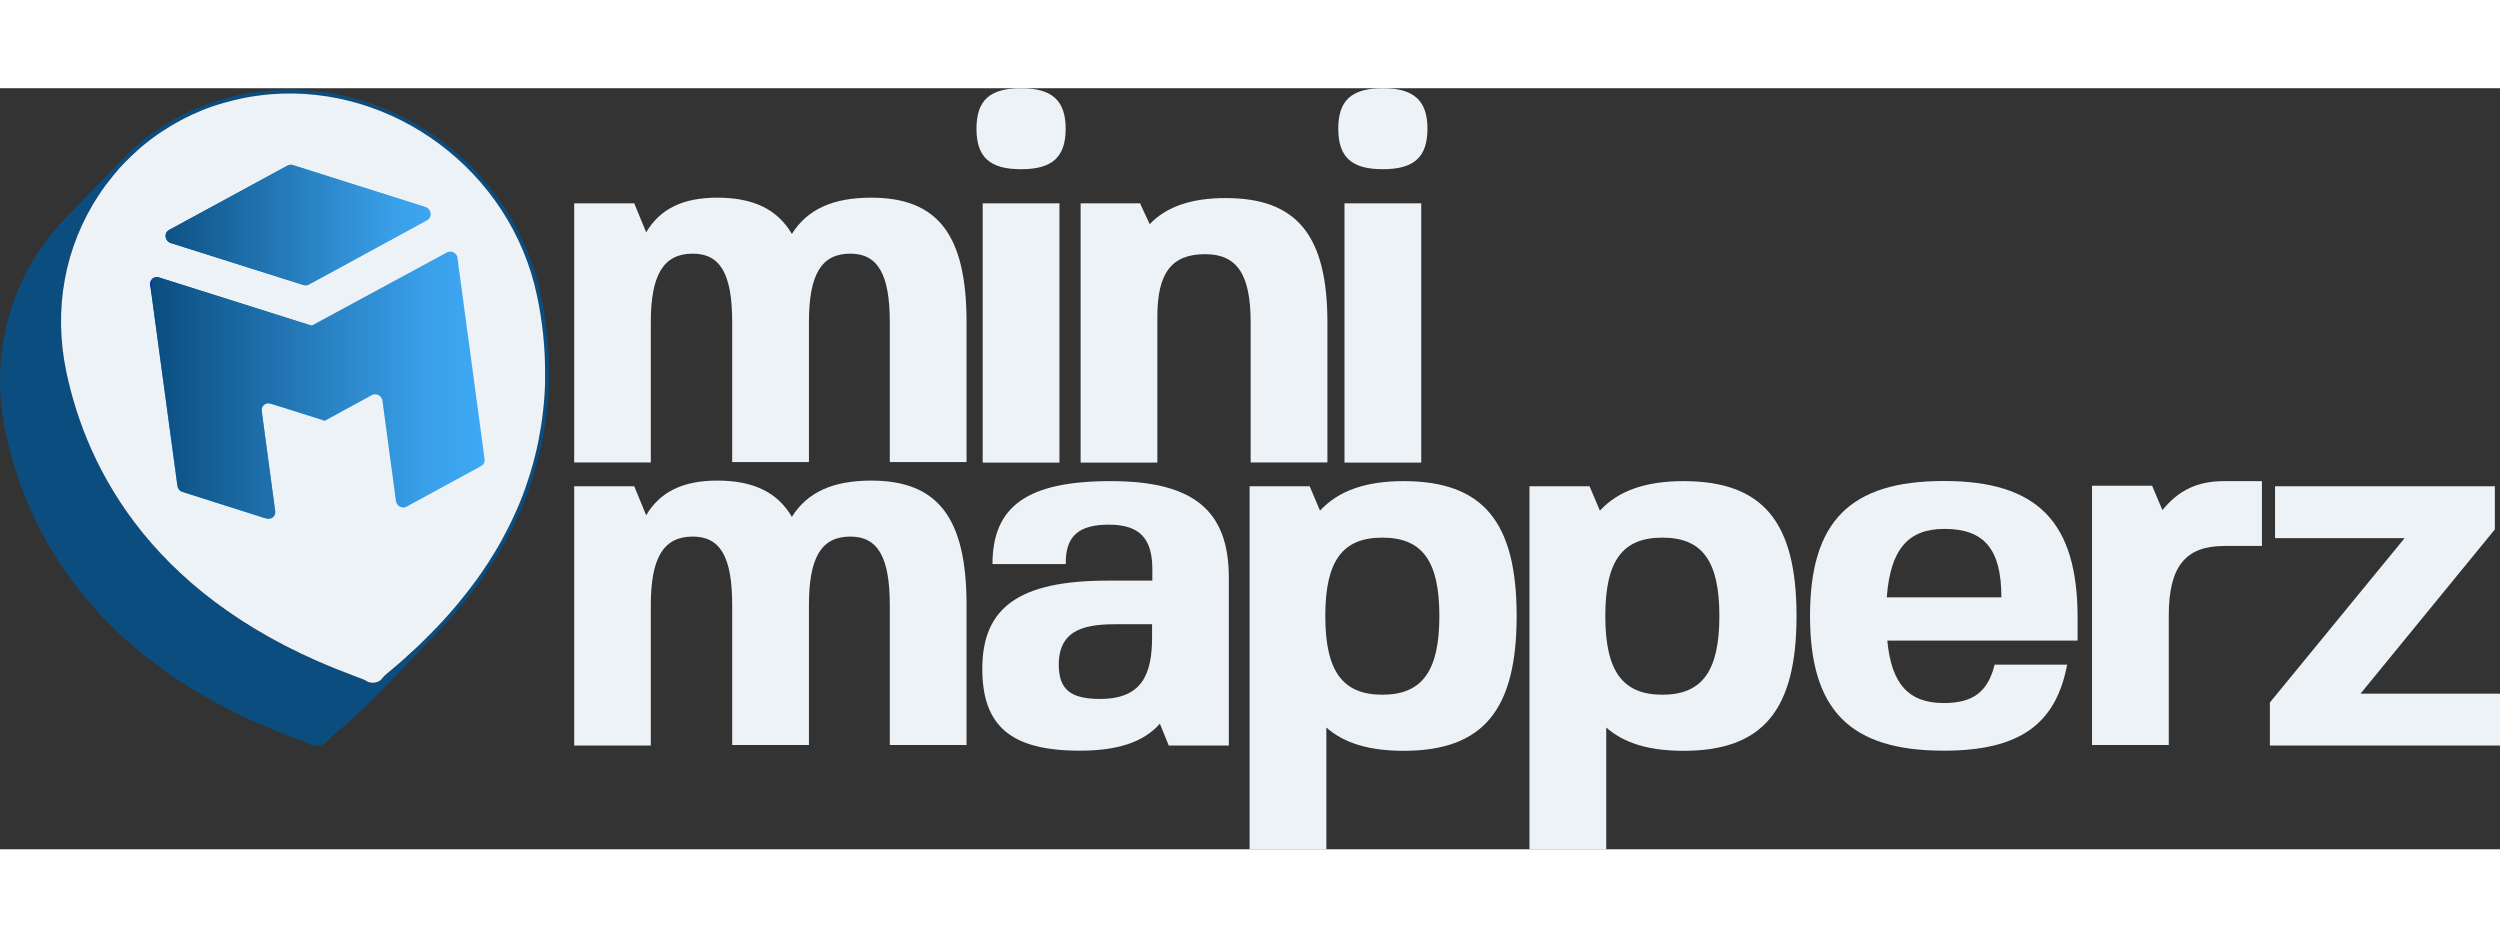
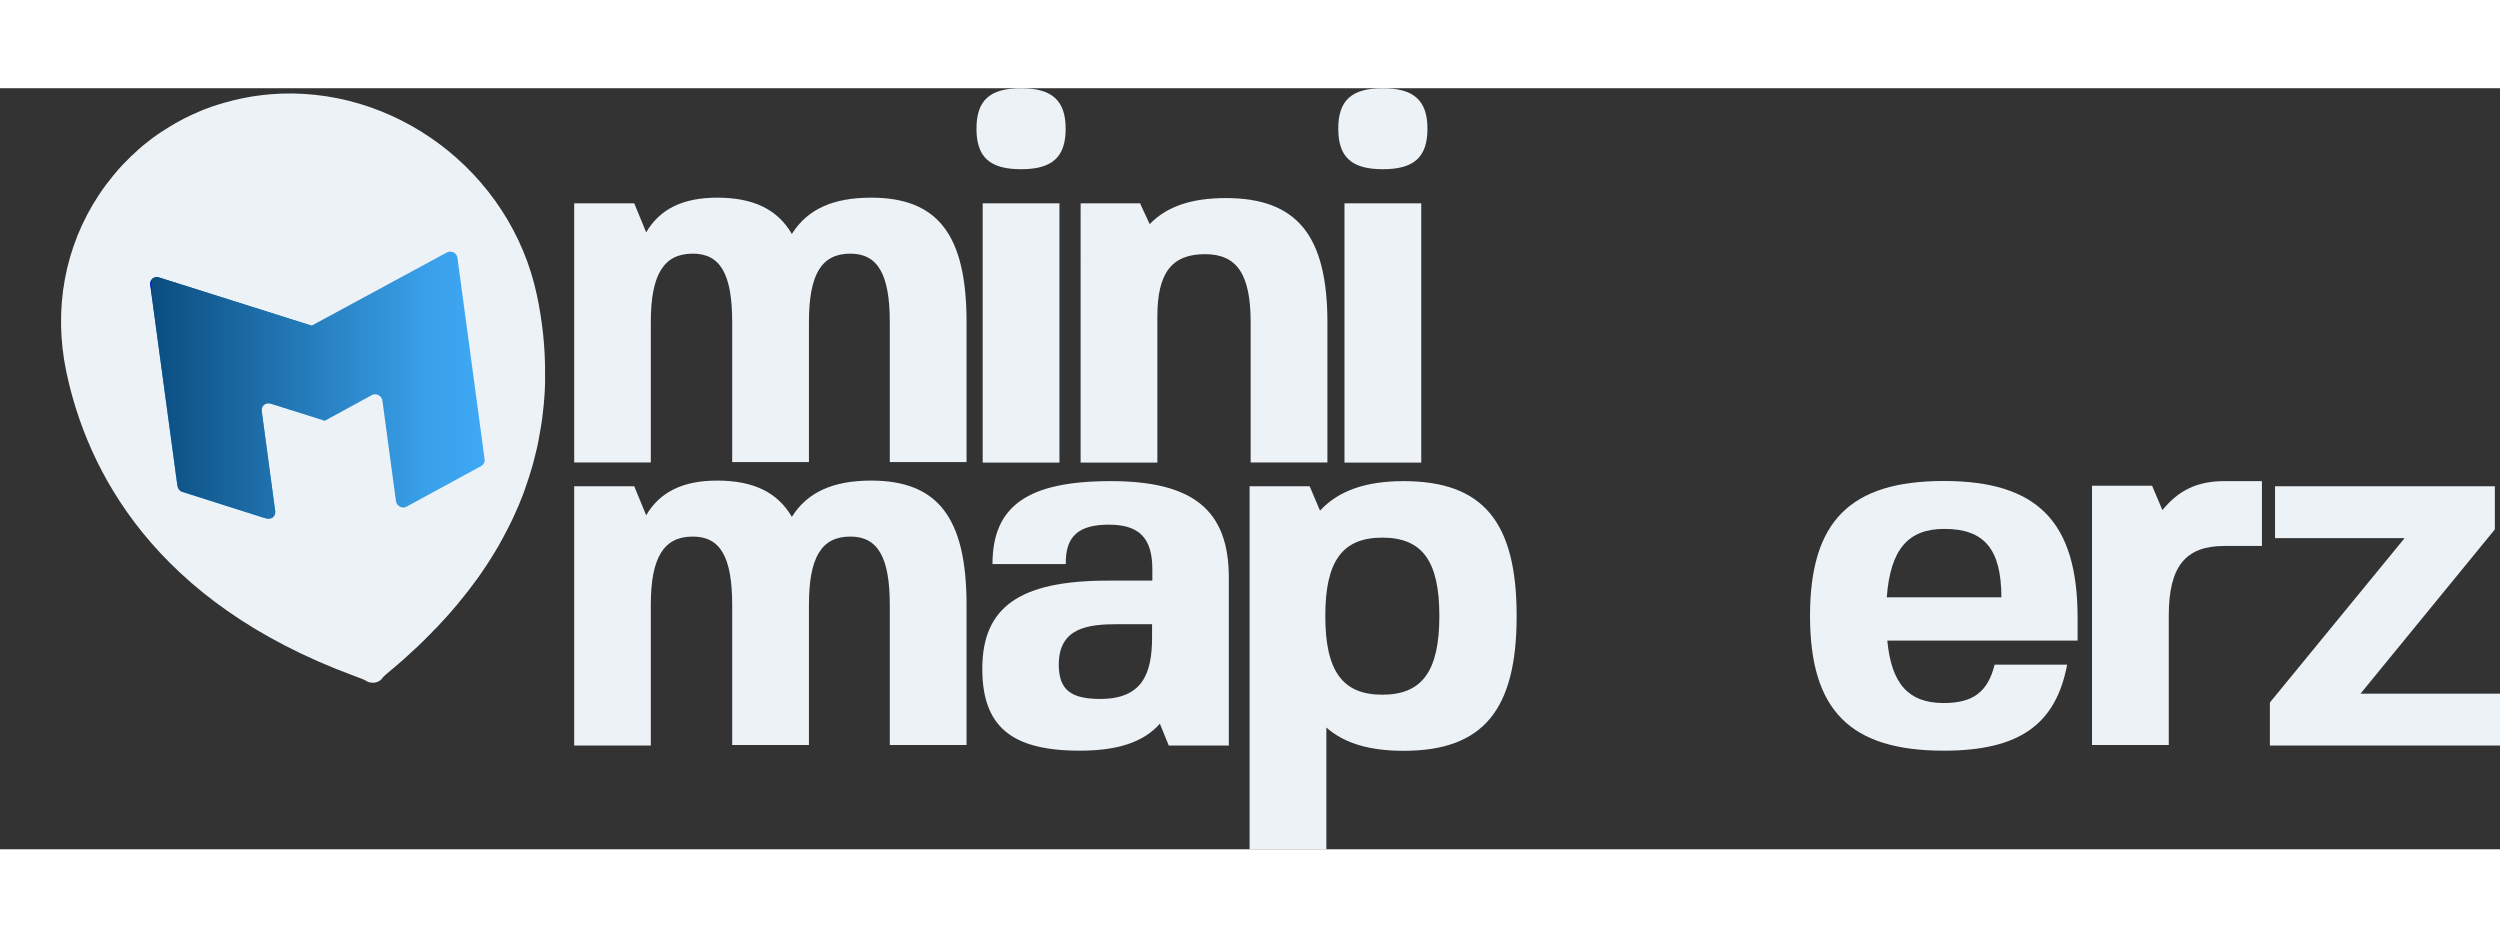
<svg xmlns="http://www.w3.org/2000/svg" xmlns:xlink="http://www.w3.org/1999/xlink" version="1.1" id="Calque_1" x="0px" y="0px" width="200" height="75" viewBox="0 0 1889.2 575.1" enable-background="new 0 0 1889.2 575.1" xml:space="preserve">
  <rect x="0" y="0" width="1889.2" height="575.1" fill="#333333" stroke="none" />
  <g>
-     <path fill="#0B4D7F" d="M408.7,156.2C388.6,60.5,298.3-6.3,203.5,1.7c-4.6,0.4-9.2,1-13.8,1.7c-38,6.1-71.7,23.8-97.5,50.5   C92.1,54,92,54,92,54.1l-2.1,2.2L49.1,98.6c-7,7.2-13.3,15.1-19,23.5c-27,40-36.2,88.7-26,137.3c15.7,74.8,66.5,175.8,219.6,232.1   c4.1,1.5,7.3,2.7,8.1,3.2c2.4,1.7,5.2,2.4,9,2.1c2.6-0.4,4.8-1.5,6.4-3.3l3.6-3.8l0.1-0.1c1-0.9,2.3-1.9,3.7-3.1   c11.9-10,22.8-20.1,32.6-30.3l43.1-44.7c-0.4,0.4-0.9,0.8-1.3,1.3C419,320.5,422.9,223.9,408.7,156.2 M328.3,409.3   c-0.2,0.2-0.4,0.4-0.6,0.6c-0.4,0.3-0.7,0.6-1,1.1c-0.3,0.4-0.6,0.7-1,1.1c-0.4,0.3-0.7,0.7-1.1,1.1l-2.1,2.1   c-0.9,0.9-1.9,1.9-2.8,2.8c-1.2,1.2-2.5,2.4-3.7,3.6c-3.5,3.3-7.1,6.6-10.8,9.9c0,0,0,0-0.1,0.1c-3,2.6-6,5.3-9.2,7.9   c-3.7,3.1-5.6,4.7-6.5,5.8c-0.1,0.1-0.2,0.2-0.3,0.4c-0.3,0.4-0.6,0.8-1,1.2c0,0.1-1.1,0.9-1.1,0.9c0,0-1.1,0.6-1.3,0.7   c-0.8,0.4-1.7,0.6-2.7,0.8c-0.1,0-1.4,0.1-1.9,0c0,0-0.8-0.1-1.1-0.1c-0.9-0.1-1.6-0.4-2.3-0.7c-0.4-0.2-0.8-0.4-1.2-0.7   c-1.1-0.7-3.4-1.6-8.8-3.6C116,388.2,65.7,288.3,50.1,214.2c-9.9-47.3-1.2-94.6,24.7-133.7c0.2-0.4,0.6-0.9,0.9-1.3   c1-1.5,1.9-2.9,3-4.3c0.6-1,1.3-1.9,2.1-2.8c0.9-1.2,1.8-2.4,2.8-3.6c0.8-1,1.5-1.9,2.3-2.9c1.3-1.5,2.6-3,3.8-4.5   c0.5-0.5,0.9-1,1.4-1.5c0.2-0.2,0.3-0.4,0.5-0.6c0,0,0.1-0.1,0.1-0.1c0.7-0.8,1.4-1.5,2.1-2.2c0.4-0.4,0.8-0.9,1.3-1.3   c0.7-0.7,1.4-1.4,2.1-2.1c0.7-0.7,1.4-1.4,2.1-2.1c1.7-1.6,3.3-3.1,5-4.6c0.1-0.1,0.1-0.1,0.2-0.2c1.5-1.4,3.1-2.7,4.7-4   c0.2-0.2,0.4-0.4,0.6-0.5c1.7-1.3,3.3-2.6,5-3.9c1.3-1,2.6-1.9,3.9-2.8c0.9-0.7,1.9-1.3,2.8-1.9c1.2-0.8,2.4-1.6,3.6-2.3   c1.2-0.8,2.4-1.5,3.7-2.3c1.2-0.7,2.5-1.5,3.7-2.2c1.3-0.7,2.5-1.4,3.8-2.1c1.1-0.6,2.3-1.2,3.4-1.8c3.4-1.7,7-3.4,10.6-4.9   c1.9-0.9,3.8-1.6,5.7-2.3c2.7-1.1,5.5-2,8.3-2.9c1.8-0.6,3.6-1.1,5.4-1.6c2.1-0.6,4.3-1.2,6.4-1.7c1.8-0.4,3.7-0.9,5.5-1.3   c1-0.2,2-0.4,3-0.6c1.8-0.4,3.6-0.7,5.5-1c4.5-0.7,9.1-1.3,13.6-1.7C297.1-3.3,386,62.5,405.8,156.7c3.9,18.5,6.4,39.1,6.1,61.2   c0,1.1,0,2.1,0,3.2c0,0.3,0,0.6,0,0.8c0,1.3,0,2.6-0.1,3.8c-0.1,1.9-0.2,3.9-0.3,5.8c-0.1,1.3-0.2,2.5-0.3,3.8   c-0.1,1.3-0.2,2.5-0.3,3.8c-0.3,3.2-0.7,6.5-1.1,9.8c-0.5,3.8-1.1,7.5-1.8,11.3c-0.2,1.3-0.4,2.5-0.7,3.8c0,0,0,0.1,0,0.2   c-0.2,1.1-0.4,2.1-0.6,3.2c-0.3,1.7-0.7,3.4-1.1,5.1c-0.8,3.4-1.7,6.9-2.6,10.4c-0.2,0.6-0.4,1.3-0.5,1.9   c-1.7,5.9-3.6,11.8-5.7,17.8c-0.7,2-1.5,4-2.2,6c-0.1,0.3-0.2,0.6-0.4,0.9c-0.7,1.8-1.5,3.6-2.2,5.5c-0.7,1.7-1.5,3.5-2.3,5.2   c-2.9,6.6-6.2,13.2-9.8,19.8c-1.1,2.1-2.3,4.2-3.5,6.3c-1.2,2.1-2.5,4.2-3.8,6.3c-1.3,2.1-2.6,4.2-3.9,6.2   c-1.4,2.2-2.9,4.4-4.4,6.6c-1.2,1.8-2.5,3.6-3.8,5.4c-0.9,1.2-1.8,2.4-2.7,3.6c-2.3,3.2-4.8,6.4-7.4,9.6c-1.7,2.1-3.4,4.2-5.1,6.3   c-3.5,4.2-7.2,8.4-11.1,12.6c-0.1,0.2-0.3,0.3-0.4,0.4c-1.2,1.3-2.4,2.6-3.6,3.9l-0.2,0.2C329.4,408.1,328.8,408.7,328.3,409.3   L328.3,409.3z" />
    <path fill="#EDF2F7" d="M411.9,217.9c0,1.1,0,2.1,0,3.2c0,0.3,0,0.6,0,0.9c0,1.3,0,2.6-0.1,3.8c-0.1,1.9-0.2,3.9-0.3,5.8   c-0.1,1.3-0.2,2.5-0.3,3.8c-0.1,1.3-0.2,2.5-0.3,3.8c-0.3,3.2-0.7,6.5-1.1,9.8c-0.5,3.8-1.1,7.5-1.8,11.3c-0.2,1.3-0.4,2.5-0.7,3.8   c0,0,0,0.1,0,0.2c-0.2,1.1-0.4,2.1-0.6,3.2c-0.3,1.7-0.7,3.4-1.1,5.1c-0.8,3.4-1.7,6.9-2.6,10.4c-0.2,0.6-0.4,1.3-0.5,1.9   c-1.7,5.9-3.6,11.8-5.7,17.8c-0.7,2-1.5,4-2.2,6c-0.1,0.3-0.2,0.6-0.4,0.9c-0.7,1.8-1.5,3.6-2.2,5.5c-0.7,1.7-1.5,3.5-2.3,5.2   c-2.9,6.6-6.2,13.2-9.8,19.8c-1.1,2.1-2.3,4.2-3.5,6.3c-1.2,2.1-2.5,4.2-3.8,6.3c-1.3,2.1-2.6,4.2-3.9,6.2   c-1.4,2.2-2.9,4.4-4.4,6.6c-1.2,1.8-2.5,3.6-3.8,5.4c-0.9,1.2-1.8,2.4-2.7,3.6c-2.3,3.2-4.8,6.4-7.4,9.6c-1.7,2.1-3.4,4.2-5.1,6.3   c-3.5,4.2-7.2,8.4-11.1,12.6c-0.1,0.2-0.3,0.3-0.4,0.4c-1.2,1.3-2.4,2.6-3.6,3.9l-0.2,0.2c-0.3,0.3-0.9,0.9-1.7,1.7   c-0.2,0.2-0.4,0.4-0.6,0.6c-0.4,0.3-0.7,0.6-1,1.1c-0.7,0.7-1.5,1.4-2.1,2.1l-2.1,2.1c-0.9,0.9-1.9,1.9-2.8,2.8   c-1.2,1.2-2.5,2.4-3.7,3.6c-3.5,3.3-7.1,6.6-10.8,9.9c0,0,0,0-0.1,0.1c-3,2.6-6,5.3-9.2,7.9c-3.7,3.1-5.6,4.7-6.5,5.8   c-0.1,0.1-0.2,0.2-0.3,0.4c-0.3,0.4-0.6,0.8-1,1.2c0,0.1-1.1,0.9-1.1,0.9c0,0-1.1,0.6-1.3,0.7c-0.8,0.4-1.7,0.6-2.7,0.8   c-0.1,0-1.4,0.1-1.9,0c0,0-0.8-0.1-1.1-0.1c-0.9-0.1-1.6-0.4-2.3-0.7c-0.4-0.2-0.8-0.4-1.2-0.7c-1.1-0.7-3.4-1.6-8.8-3.6   C116,388.2,65.7,288.3,50.1,214.2c-9.9-47.3-1.2-94.6,24.7-133.7c0.2-0.4,0.6-0.9,0.9-1.3c1-1.5,1.9-2.9,3-4.3   c0.6-1,1.3-1.9,2.1-2.8c0.9-1.2,1.8-2.4,2.8-3.6c0.8-1,1.5-1.9,2.3-2.9c1.3-1.5,2.6-3,3.8-4.5c0.5-0.5,0.9-1,1.4-1.5   c0.2-0.2,0.3-0.4,0.5-0.6c0,0,0.1-0.1,0.1-0.1c0.7-0.8,1.4-1.5,2.1-2.2c0.4-0.4,0.8-0.9,1.3-1.3c0.7-0.7,1.4-1.4,2.1-2.1   c0.7-0.7,1.4-1.4,2.1-2.1c1.7-1.6,3.3-3.1,5-4.6c0.1-0.1,0.1-0.1,0.2-0.2c1.5-1.4,3.1-2.7,4.7-4c0.2-0.2,0.4-0.4,0.6-0.5   c1.7-1.3,3.3-2.6,5-3.9c1.3-1,2.6-1.9,3.9-2.8c0.9-0.7,1.9-1.3,2.8-1.9c1.2-0.8,2.4-1.6,3.6-2.3c1.2-0.8,2.4-1.5,3.7-2.3   c1.2-0.7,2.5-1.5,3.7-2.2c1.3-0.7,2.5-1.4,3.8-2.1c1.1-0.6,2.3-1.2,3.4-1.8c3.4-1.7,7-3.4,10.6-4.9c1.9-0.9,3.8-1.6,5.7-2.3   c2.7-1.1,5.5-2,8.3-2.9c1.8-0.6,3.6-1.1,5.4-1.6c2.1-0.6,4.3-1.2,6.4-1.7c1.8-0.4,3.7-0.9,5.5-1.3c1-0.2,2-0.4,3-0.6   c1.8-0.4,3.6-0.7,5.5-1c4.5-0.7,9.1-1.3,13.6-1.7C297.1-3.3,386,62.5,405.8,156.7C409.7,175.1,412.2,195.8,411.9,217.9" />
    <g>
      <defs>
-         <path id="SVGID_1_" d="M217.2,58.5l-89.4,48.6c-4.1,2.2-3.3,8.4,1.3,9.9l100.2,31.7c1.4,0.4,2.9,0.3,4.1-0.4l89.3-48.6     c4.1-2.2,3.3-8.4-1.3-9.9L221.3,58.1c-0.5-0.2-1.1-0.3-1.6-0.3C218.8,57.9,217.9,58.1,217.2,58.5" />
-       </defs>
+         </defs>
      <linearGradient id="SVGID_2_" gradientUnits="userSpaceOnUse" x1="325.434" y1="103.411" x2="125.18" y2="103.411">
        <stop offset="0" style="stop-color:#3FA9F5" />
        <stop offset="0.181" style="stop-color:#399FE8" />
        <stop offset="0.994" style="stop-color:#0B4D7F" />
        <stop offset="1" style="stop-color:#0000FF" />
      </linearGradient>
      <use xlink:href="#SVGID_1_" overflow="visible" fill="url(#SVGID_2_)" />
      <clipPath id="SVGID_3_">
        <use xlink:href="#SVGID_1_" overflow="visible" />
      </clipPath>
      <linearGradient id="SVGID_4_" gradientUnits="userSpaceOnUse" x1="338.674" y1="103.504" x2="111.939" y2="103.504">
        <stop offset="0" style="stop-color:#3FA9F5" />
        <stop offset="0.181" style="stop-color:#399FE8" />
        <stop offset="0.994" style="stop-color:#0B4D7F" />
        <stop offset="1" style="stop-color:#0000FF" />
      </linearGradient>
      <polygon clip-path="url(#SVGID_3_)" fill="url(#SVGID_4_)" points="126.1,166.9 111.9,58.9 324.6,40.1 338.7,148.1   " />
    </g>
    <g>
      <defs>
        <path id="SVGID_5_" d="M113.5,148.6L134,300.5c0.3,2.1,1.8,4,3.9,4.6l63.3,20.1c3.7,1.1,7.2-1.8,6.7-5.6l-10.2-75.7     c-0.6-3.8,3-6.8,6.7-5.6l40.9,13l0.4-0.2l-9.7-71.9l-0.5,0.3L120.2,143c-0.6-0.2-1.2-0.3-1.7-0.3     C115.5,142.7,113.1,145.3,113.5,148.6" />
      </defs>
      <clipPath id="SVGID_6_">
        <use xlink:href="#SVGID_5_" overflow="visible" />
      </clipPath>
      <linearGradient id="SVGID_7_" gradientUnits="userSpaceOnUse" x1="420.514" y1="891.826" x2="421.441" y2="891.826" gradientTransform="matrix(-23.488 -179.65 -180.083 15.956 170668.391 61616.262)">
        <stop offset="0" style="stop-color:#3FA9F5" />
        <stop offset="0.181" style="stop-color:#399FE8" />
        <stop offset="0.994" style="stop-color:#0B4D7F" />
        <stop offset="1" style="stop-color:#0000FF" />
      </linearGradient>
      <polygon clip-path="url(#SVGID_6_)" fill="url(#SVGID_7_)" points="114.6,332.4 89.3,139.3 244.2,125.6 269.5,318.7   " />
    </g>
    <linearGradient id="SVGID_8_" gradientUnits="userSpaceOnUse" x1="366.089" y1="224.427" x2="113.435" y2="224.427">
      <stop offset="0" style="stop-color:#3FA9F5" />
      <stop offset="0.181" style="stop-color:#399FE8" />
      <stop offset="0.994" style="stop-color:#0B4D7F" />
      <stop offset="1" style="stop-color:#0000FF" />
    </linearGradient>
    <path fill="url(#SVGID_8_)" d="M235.5,179.4L120.2,143c-0.6-0.2-1.2-0.3-1.7-0.3c-3,0-5.4,2.6-4.9,5.9l20.5,151.9   c0.3,2.1,1.8,4,3.9,4.6l63.3,20.1c3.7,1.1,7.2-1.8,6.7-5.6l-10.2-75.7c-0.6-3.8,3-6.8,6.7-5.6l41.3,12.8l35.2-19.2   c0.6-0.4,1.3-0.6,2-0.6c2.8-0.2,5.6,1.8,6,4.9l10.2,75.7c0.4,3.1,3.2,5.2,6.1,4.9c0.6-0.1,1.3-0.2,1.9-0.6l56.4-30.7   c1.9-1,2.9-3.1,2.6-5.2l-20.5-152c-0.3-3.1-3.2-5.1-6-4.8c-0.6,0.1-1.4,0.3-2,0.6L235.5,179.4" />
  </g>
  <g>
    <path fill="#EDF2F7" d="M491.9,282.8h-58V87h45.4l9,21.9c10.6-18,28.2-26.2,53.7-26.2c27,0,45.4,8.6,56.4,27.4   c11.8-18.8,31.3-27.4,59.9-27.4c50.5,0,72.1,28.2,72.1,94v105.8h-58V176.7c0-36-9-51.7-29.8-51.7c-21.9,0-31.3,15.7-31.3,51.7   v105.8h-58V176.7c0-36.4-9-51.7-29.8-51.7c-21.9,0-31.7,15.7-31.7,51.7V282.8z" />
    <path fill="#EDF2F7" d="M805.3,30.6c0,21.5-10.2,30.6-33.7,30.6c-23.5,0-33.7-9-33.7-30.6C737.9,9,748.1,0,771.6,0   C795.1,0,805.3,9.4,805.3,30.6 M742.6,87h58v195.9h-58V87z" />
    <path fill="#EDF2F7" d="M861.7,87.4l7.1,15.3C881.7,89.3,900.5,83,926.3,83c53.7,0,76.8,28.2,76.8,94v105.8h-58V177.1   c0-36.4-10.2-51.7-34.5-51.7c-25.1,0-36,14.1-36,47v110.5h-58V87h45.4L861.7,87.4z" />
    <path fill="#EDF2F7" d="M1078.7,30.6c0,21.5-10.2,30.6-33.7,30.6c-23.5,0-33.7-9-33.7-30.6C1011.3,9,1021.5,0,1045,0   C1068.5,0,1078.7,9.4,1078.7,30.6 M1016,87h58v195.9h-58V87z" />
    <path fill="#EDF2F7" d="M491.9,496.7h-58V300.8h45.4l9,21.9c10.6-18,28.2-26.2,53.7-26.2c27,0,45.4,8.6,56.4,27.4   c11.8-18.8,31.3-27.4,59.9-27.4c50.5,0,72.1,28.2,72.1,94v105.8h-58V390.5c0-36-9-51.7-29.8-51.7c-21.9,0-31.3,15.7-31.3,51.7   v105.8h-58V390.5c0-36.4-9-51.7-29.8-51.7c-21.9,0-31.7,15.7-31.7,51.7V496.7z" />
    <path fill="#EDF2F7" d="M815.9,500.6c-51.7,0-73.6-18.4-73.6-61.9c0-46.6,28.2-66.6,94.8-66.6h33.7v-8.6c0-23.5-9.8-33.7-32.9-33.7   c-23.1,0-32.9,9-32.5,29.8H750c0-43.9,26.6-62.7,89.3-62.7c62.3,0,89.3,21.9,89.3,72.9v126.9h-45.4l-6.7-16.5   C864,494.4,844.1,500.6,815.9,500.6 M845.2,405c-22.7,0-45.1,2.4-45.1,30.6c0,19.2,9.4,25.9,31.3,25.9c31.7,0,39.2-18.8,39.2-46.6   V405H845.2z" />
    <path fill="#EDF2F7" d="M1146.1,398.8c0,71.3-25.5,101.9-85.4,101.9c-25.5,0-44.7-5.5-58.4-17.6v92.1h-58V300.8h45.4l7.8,18.4   c14.1-15.2,34.8-22.3,63.3-22.3C1120.7,297,1146.1,327.6,1146.1,398.8 M1001.5,398.8c0,41.5,12.9,59.5,43.1,59.5   c30.2,0,43.1-18,43.1-59.5s-12.9-59.2-43.1-59.2C1014.5,339.6,1001.5,357.2,1001.5,398.8" />
-     <path fill="#EDF2F7" d="M1357.6,398.8c0,71.3-25.5,101.9-85.4,101.9c-25.5,0-44.7-5.5-58.4-17.6v92.1h-58V300.8h45.4l7.8,18.4   c14.1-15.2,34.8-22.3,63.3-22.3C1332.2,297,1357.6,327.6,1357.6,398.8 M1213.1,398.8c0,41.5,12.9,59.5,43.1,59.5   c30.2,0,43.1-18,43.1-59.5s-12.9-59.2-43.1-59.2C1226,339.6,1213.1,357.2,1213.1,398.8" />
    <path fill="#EDF2F7" d="M1468.9,464.6c22.3,0,33.3-8.6,38.4-29h54.8c-8.6,45.4-36.4,65-93.2,65c-70.9,0-101.1-30.6-101.1-101.9   c0-71.3,30.2-101.9,101.1-101.9c70.9,0,101.1,30.9,101.1,103.4v17.2h-143.8C1429.3,450.1,1442.2,464.6,1468.9,464.6 M1425.8,384.7   h86.6c0-36.4-12.9-51.7-43.1-51.7C1441.8,333,1428.5,348.6,1425.8,384.7" />
    <path fill="#EDF2F7" d="M1680.8,345.9c-29.4,0-41.9,15.7-41.9,52.5v97.9h-58V300.4h45.4l7.8,18.4c12.5-15.3,26.6-21.9,47-21.9h28.2   v49h-28.2H1680.8z" />
    <polygon fill="#EDF2F7" points="1889.2,457.5 1889.2,496.7 1715.3,496.7 1715.3,464.2 1817.1,340 1719.2,340 1719.2,300.8    1885.3,300.8 1885.3,333.4 1783.8,457.5  " />
  </g>
</svg>